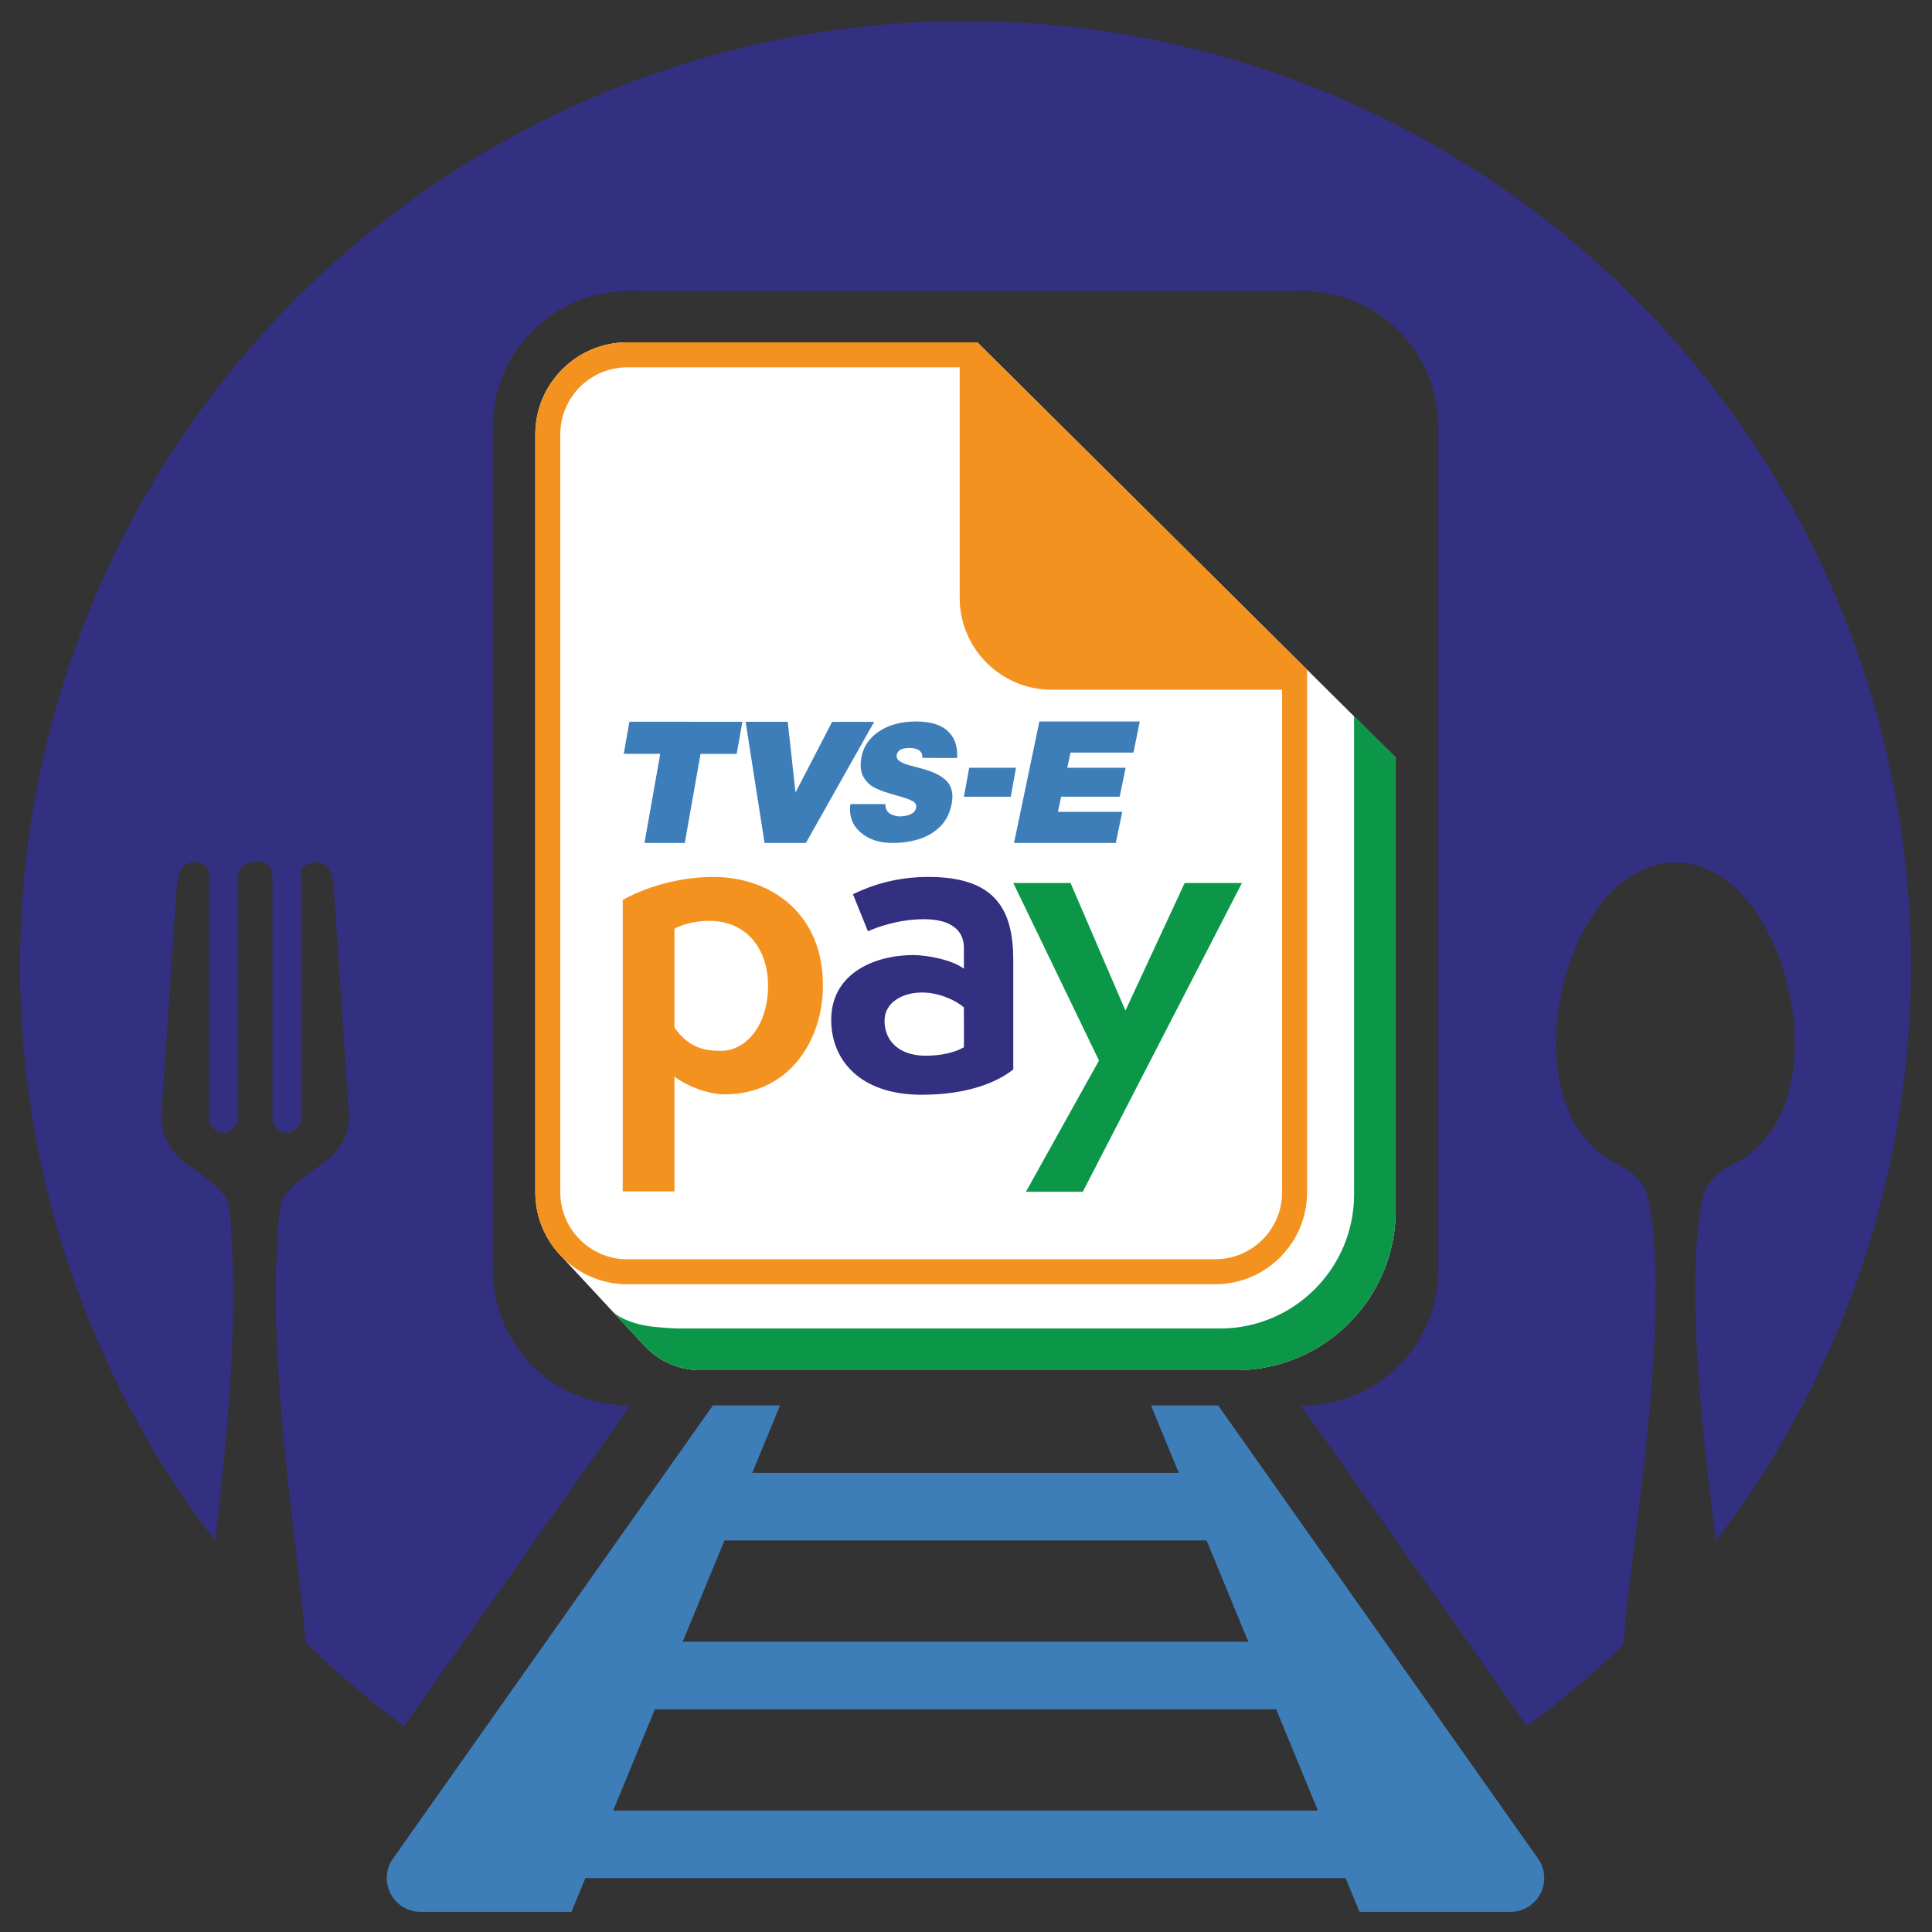
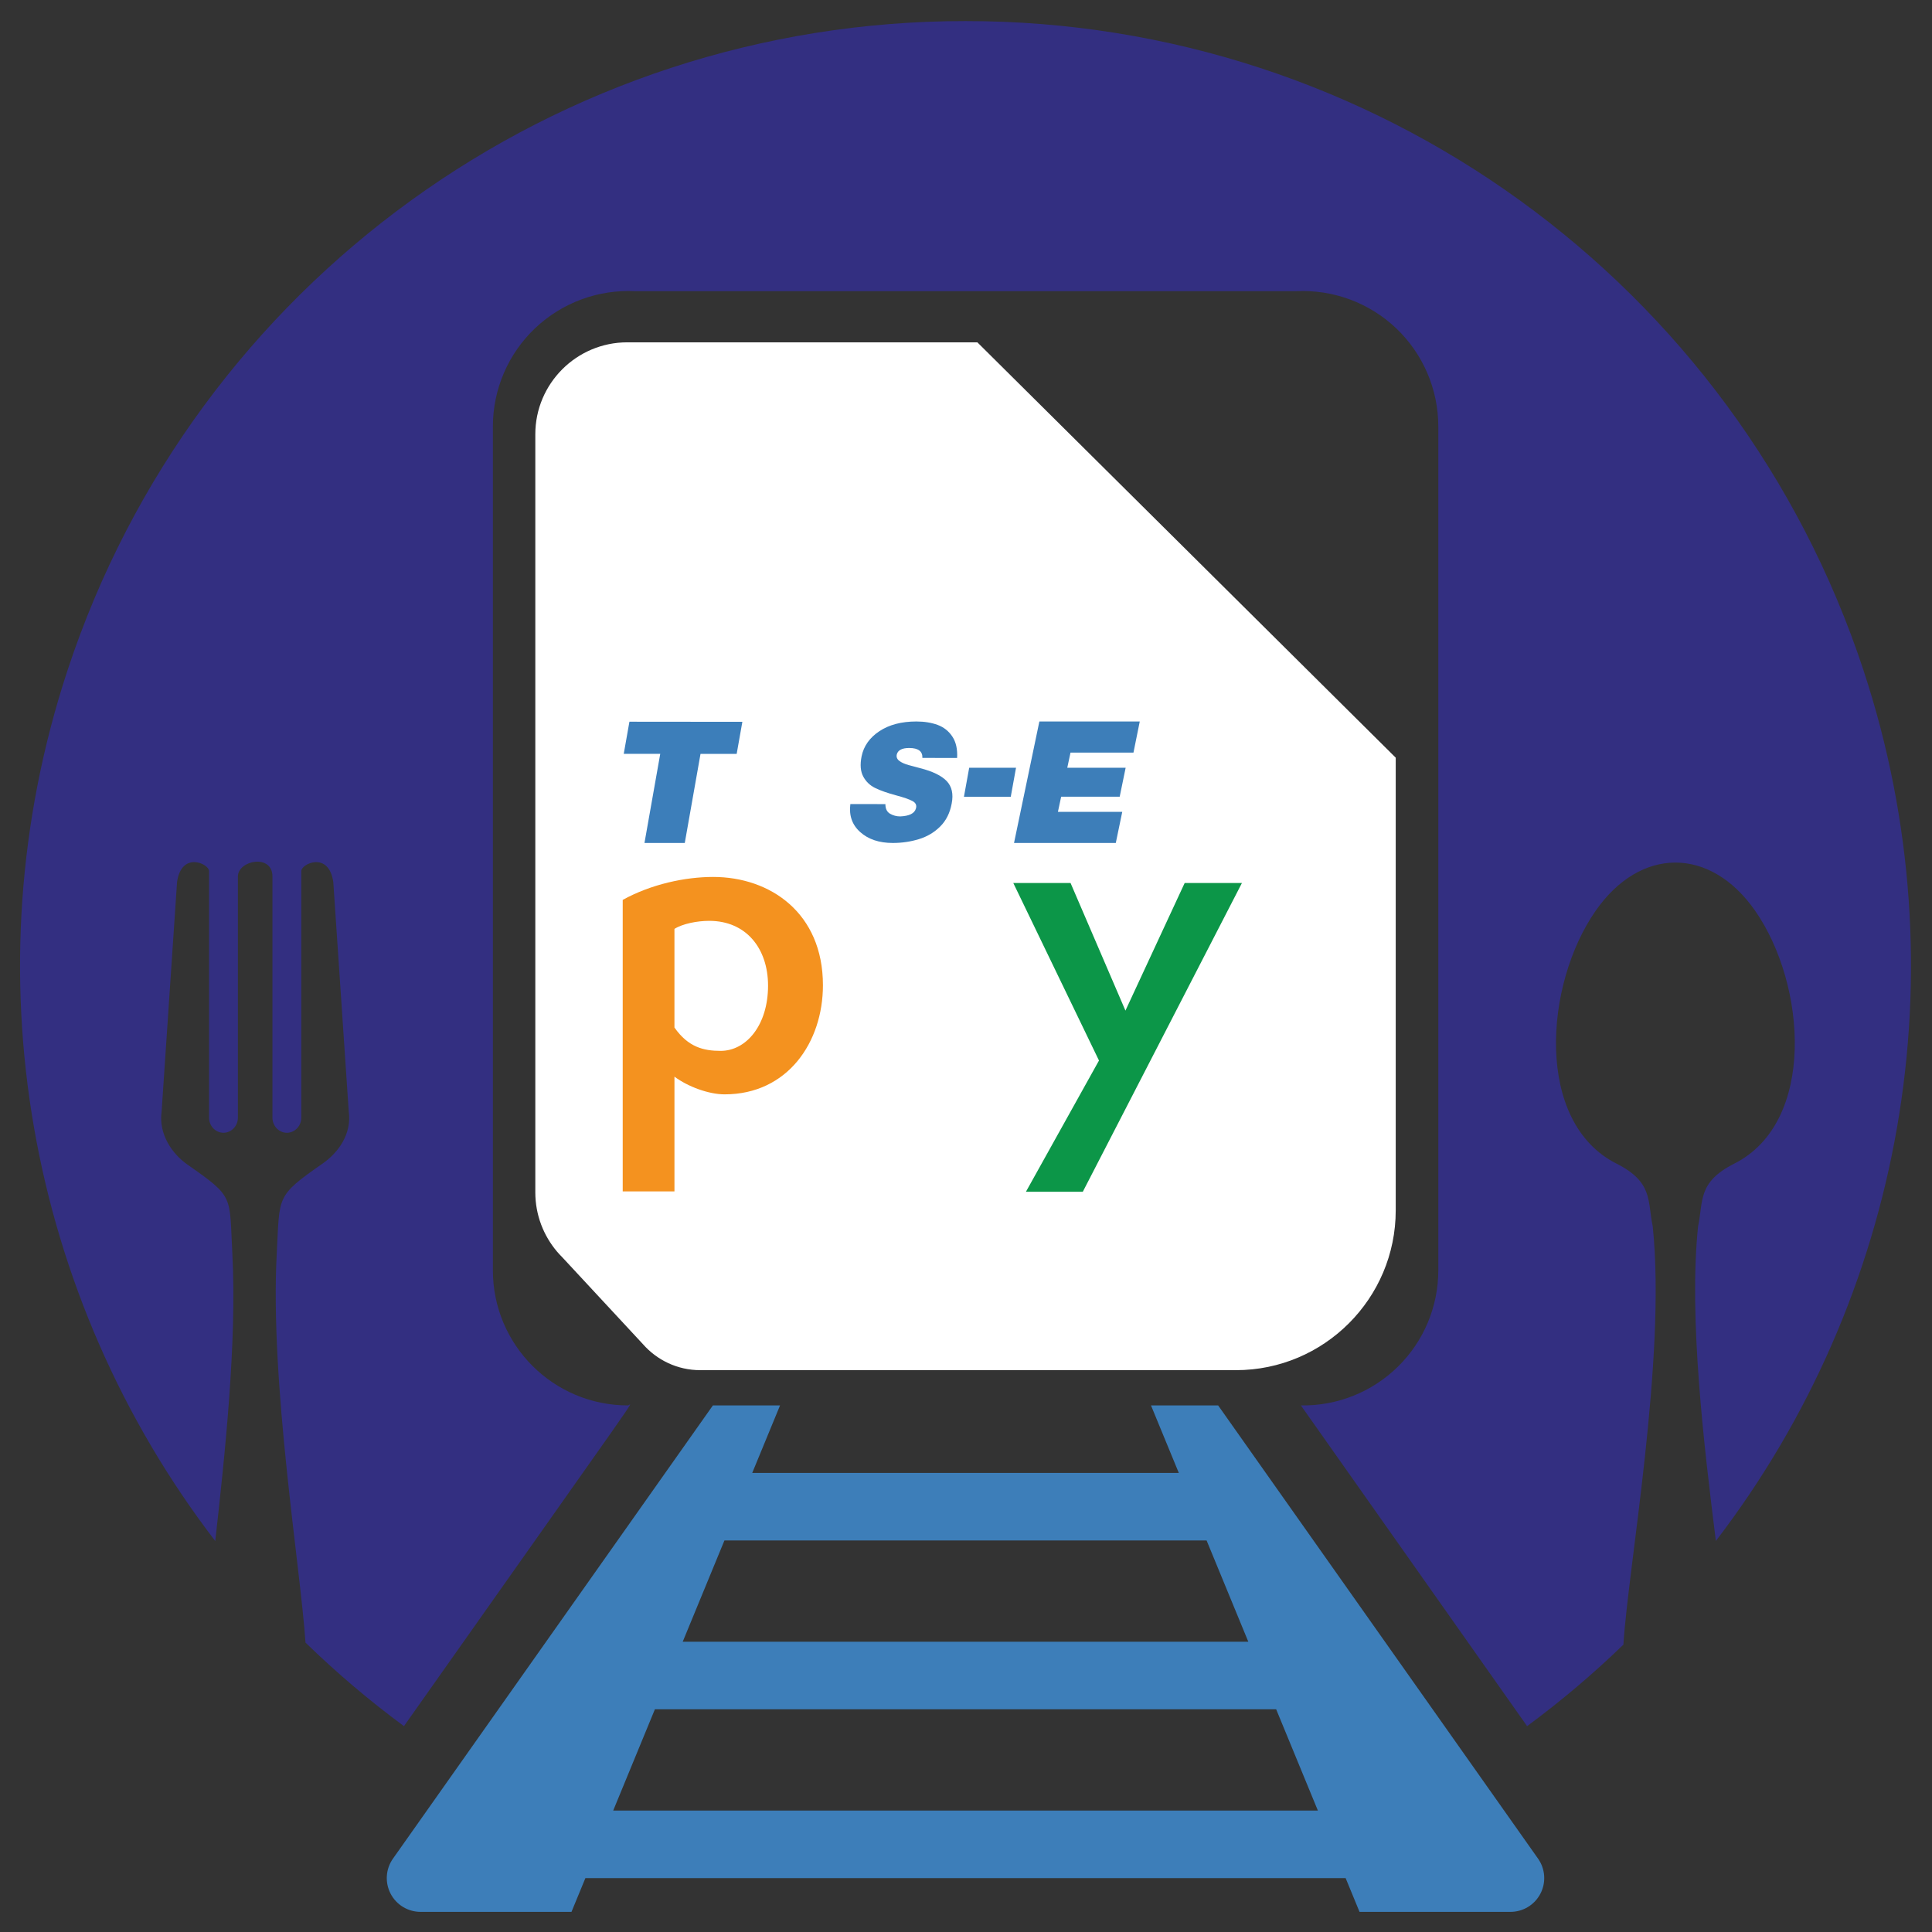
<svg xmlns="http://www.w3.org/2000/svg" width="196" height="196" viewBox="0 0 196 196" fill="none">
  <rect x="0" y="0" width="196" height="196" fill="#333333" stroke="none" />
  <path d="M116.767 142.577L119.589 149.427H76.313L79.136 142.577H72.323L39.867 188.555C39.128 189.6 39.034 190.97 39.623 192.107C40.212 193.244 41.385 193.957 42.665 193.957H57.977L59.388 190.532H136.513L137.923 193.957H153.235C154.515 193.957 155.688 193.244 156.277 192.107C156.866 190.971 156.772 189.601 156.033 188.555L123.578 142.577H116.767ZM122.408 156.278L126.641 166.554H69.26L73.494 156.278H122.408ZM62.208 183.681L66.439 173.405H129.465L133.698 183.681H62.208Z" fill="#3D7EB9" />
  <path d="M189.053 68.01C176.102 28.682 139.362 2.116 97.956 2.139C56.551 2.109 19.804 28.673 6.851 68.003C-3.241 98.64 2.883 131.628 21.837 156.337C22.827 147.525 24.045 136.079 23.569 127.144C23.256 121.265 23.802 121.491 19.032 118.158C17.459 117.061 16.073 115.059 16.396 112.761L17.962 89.48C18.423 86.303 21.233 87.645 21.208 88.376V113.389C21.208 114.23 21.866 114.918 22.671 114.918C23.073 114.918 23.439 114.747 23.704 114.468C23.969 114.191 24.134 113.81 24.134 113.387V88.925C24.134 87.27 27.64 86.584 27.64 88.925V113.388C27.64 114.231 28.299 114.919 29.103 114.919C29.505 114.919 29.871 114.748 30.136 114.469C30.402 114.193 30.566 113.811 30.566 113.39V88.377C30.541 87.645 33.353 86.303 33.812 89.481L35.38 112.762C35.7 115.059 34.306 116.941 32.735 118.038C27.963 121.371 28.39 121.266 28.077 127.145C27.371 140.371 30.496 159.096 30.992 166.639C34.094 169.658 37.426 172.495 40.981 175.117C66.497 138.96 64.047 142.578 63.704 142.578C56.138 142.578 50.003 136.443 50.003 128.876V43.242C50.01 39.478 51.559 35.882 54.291 33.292C57.023 30.703 60.696 29.347 64.457 29.542H131.461C135.221 29.348 138.895 30.704 141.627 33.292C144.358 35.882 145.908 39.478 145.915 43.242V128.876C145.915 132.552 144.439 136.072 141.816 138.648C139.195 141.226 135.647 142.641 131.974 142.577L154.923 175.116C158.395 172.554 161.654 169.79 164.694 166.846C165.17 159.017 169.058 137.846 167.67 124.432C167.124 121.845 167.734 119.937 163.992 118.048C155.695 113.863 156.654 99.912 161.867 92.413C166.404 85.885 173.508 85.866 178.057 92.395C183.278 99.888 184.249 113.859 175.943 118.048C172.201 119.937 172.814 121.845 172.267 124.432C171.309 133.681 172.861 146.618 174.073 156.326C193.017 131.624 199.141 98.644 189.053 68.01Z" fill="#332F81" />
  <path fill-rule="evenodd" clip-rule="evenodd" d="M141.595 76.867L99.152 34.729H63.633C58.49 34.729 54.307 38.913 54.307 44.055V120.961C54.307 123.254 55.139 125.356 56.516 126.981C56.679 127.173 56.852 127.356 57.03 127.534L65.222 136.36C66.641 137.978 68.721 139.002 71.036 139.002H125.389C134.326 139.002 141.595 131.732 141.595 122.795V76.867Z" fill="white" />
-   <path d="M99.152 34.729H63.633C58.49 34.729 54.307 38.913 54.307 44.055V120.961C54.307 126.104 58.49 130.287 63.633 130.287H123.277C128.42 130.287 132.604 126.103 132.604 120.961V67.939L99.152 34.729ZM123.277 127.752H63.633C59.889 127.752 56.842 124.706 56.842 120.962V44.056C56.842 40.312 59.889 37.266 63.633 37.266H97.359V60.648C97.359 65.791 101.543 69.974 106.686 69.974H130.068V120.962C130.068 124.706 127.022 127.752 123.277 127.752Z" fill="#F4921F" />
  <path d="M63.174 120.864V91.293C66.059 89.701 69.504 88.965 72.348 88.965C78.118 88.965 83.486 92.6 83.486 99.952C83.486 105.711 79.921 111.021 73.511 111.021C71.908 111.021 69.785 110.245 68.423 109.224V120.865H63.174V120.864ZM68.422 104.241C69.825 106.242 71.386 106.61 73.11 106.61C75.714 106.61 77.918 103.996 77.918 99.994C77.918 96.236 75.714 93.419 71.948 93.419C70.746 93.419 69.264 93.705 68.422 94.235V104.241Z" fill="#F4921F" />
-   <path d="M102.796 108.488C101.233 109.754 98.229 111.062 93.501 111.062C87.211 111.062 84.326 107.508 84.326 103.465C84.326 98.686 88.814 96.89 92.659 96.89C94.062 96.89 96.625 97.38 97.788 98.278V96.154C97.788 94.439 96.546 93.253 93.741 93.253C91.097 93.253 88.854 94.111 88.052 94.478L86.53 90.721C88.373 89.822 90.897 88.965 94.182 88.965C100.993 88.965 102.796 92.273 102.796 97.419V108.488ZM97.788 102.199C96.947 101.464 95.224 100.688 93.541 100.688C91.538 100.688 89.736 101.709 89.736 103.547C89.736 105.712 91.338 107.101 93.903 107.101C95.505 107.101 96.867 106.774 97.789 106.243L97.788 102.199Z" fill="#332F81" />
  <path d="M104.079 120.904L111.491 107.59L102.797 89.578H108.606L114.175 102.525L120.185 89.578H125.994L109.849 120.904H104.079Z" fill="#0C9648" />
  <path fill-rule="evenodd" clip-rule="evenodd" d="M63.855 73.217L75.312 73.228L74.735 76.484L71.067 76.481L69.47 85.52L65.382 85.517L66.981 76.477L63.279 76.474L63.855 73.217Z" fill="#3C7EBA" />
  <path fill-rule="evenodd" clip-rule="evenodd" d="M93.576 76.891C93.604 76.22 93.16 75.885 92.239 75.884C91.51 75.884 91.092 76.101 90.978 76.54C90.921 76.797 91.005 77.014 91.228 77.186C91.45 77.359 91.767 77.501 92.176 77.615C92.582 77.728 92.974 77.834 93.355 77.931C94.62 78.254 95.516 78.691 96.042 79.24C96.565 79.79 96.738 80.549 96.548 81.518C96.373 82.469 95.987 83.244 95.386 83.844C94.785 84.445 94.062 84.875 93.218 85.132C92.373 85.39 91.49 85.519 90.573 85.519C89.196 85.517 88.097 85.153 87.276 84.42C86.452 83.69 86.118 82.741 86.268 81.572L89.823 81.576C89.821 82.041 89.978 82.365 90.293 82.55C90.61 82.734 90.954 82.825 91.331 82.825C92.247 82.785 92.775 82.52 92.916 82.033C93.021 81.696 92.903 81.441 92.566 81.263C92.229 81.083 91.688 80.896 90.954 80.701C90.027 80.452 89.304 80.198 88.776 79.936C88.25 79.677 87.849 79.291 87.574 78.776C87.297 78.262 87.241 77.585 87.406 76.738C87.62 75.69 88.223 74.837 89.212 74.18C90.205 73.522 91.458 73.193 92.968 73.194C93.775 73.195 94.491 73.311 95.123 73.542C95.751 73.776 96.252 74.172 96.617 74.728C96.987 75.285 97.147 76.007 97.098 76.894L93.576 76.891Z" fill="#3D7EB9" />
-   <path fill-rule="evenodd" clip-rule="evenodd" d="M79.915 73.225L80.703 80.399L84.419 73.229L88.682 73.233L81.756 85.521L77.564 85.517L75.642 73.223L79.915 73.225Z" fill="#3D7EB9" />
  <path d="M105.443 73.194H115.628L114.989 76.353H108.602L108.274 77.89H114.196L113.592 80.825H107.654L107.326 82.361H113.852L113.196 85.52H102.872L105.443 73.194Z" fill="#3D7EB9" />
  <path fill-rule="evenodd" clip-rule="evenodd" d="M103.075 77.89H98.324L97.791 80.831H102.541L103.075 77.89Z" fill="#3D7EB9" />
-   <path fill-rule="evenodd" clip-rule="evenodd" d="M137.369 72.646V87.567V91.332V121.177C137.369 128.675 131.269 134.776 123.771 134.776H69.085C68.379 134.776 67.288 134.709 66.096 134.576C63.466 134.245 62.273 133.183 62.273 133.183L63.152 134.132L65.222 136.361C66.551 137.876 68.459 138.871 70.598 138.991C70.601 138.991 70.605 138.991 70.609 138.992C70.749 139 70.892 139.004 71.035 139.004H74.384H125.389C134.325 139.004 141.594 131.734 141.594 122.798V94.96V87.569V76.868L137.369 72.646Z" fill="#0C9648" />
</svg>